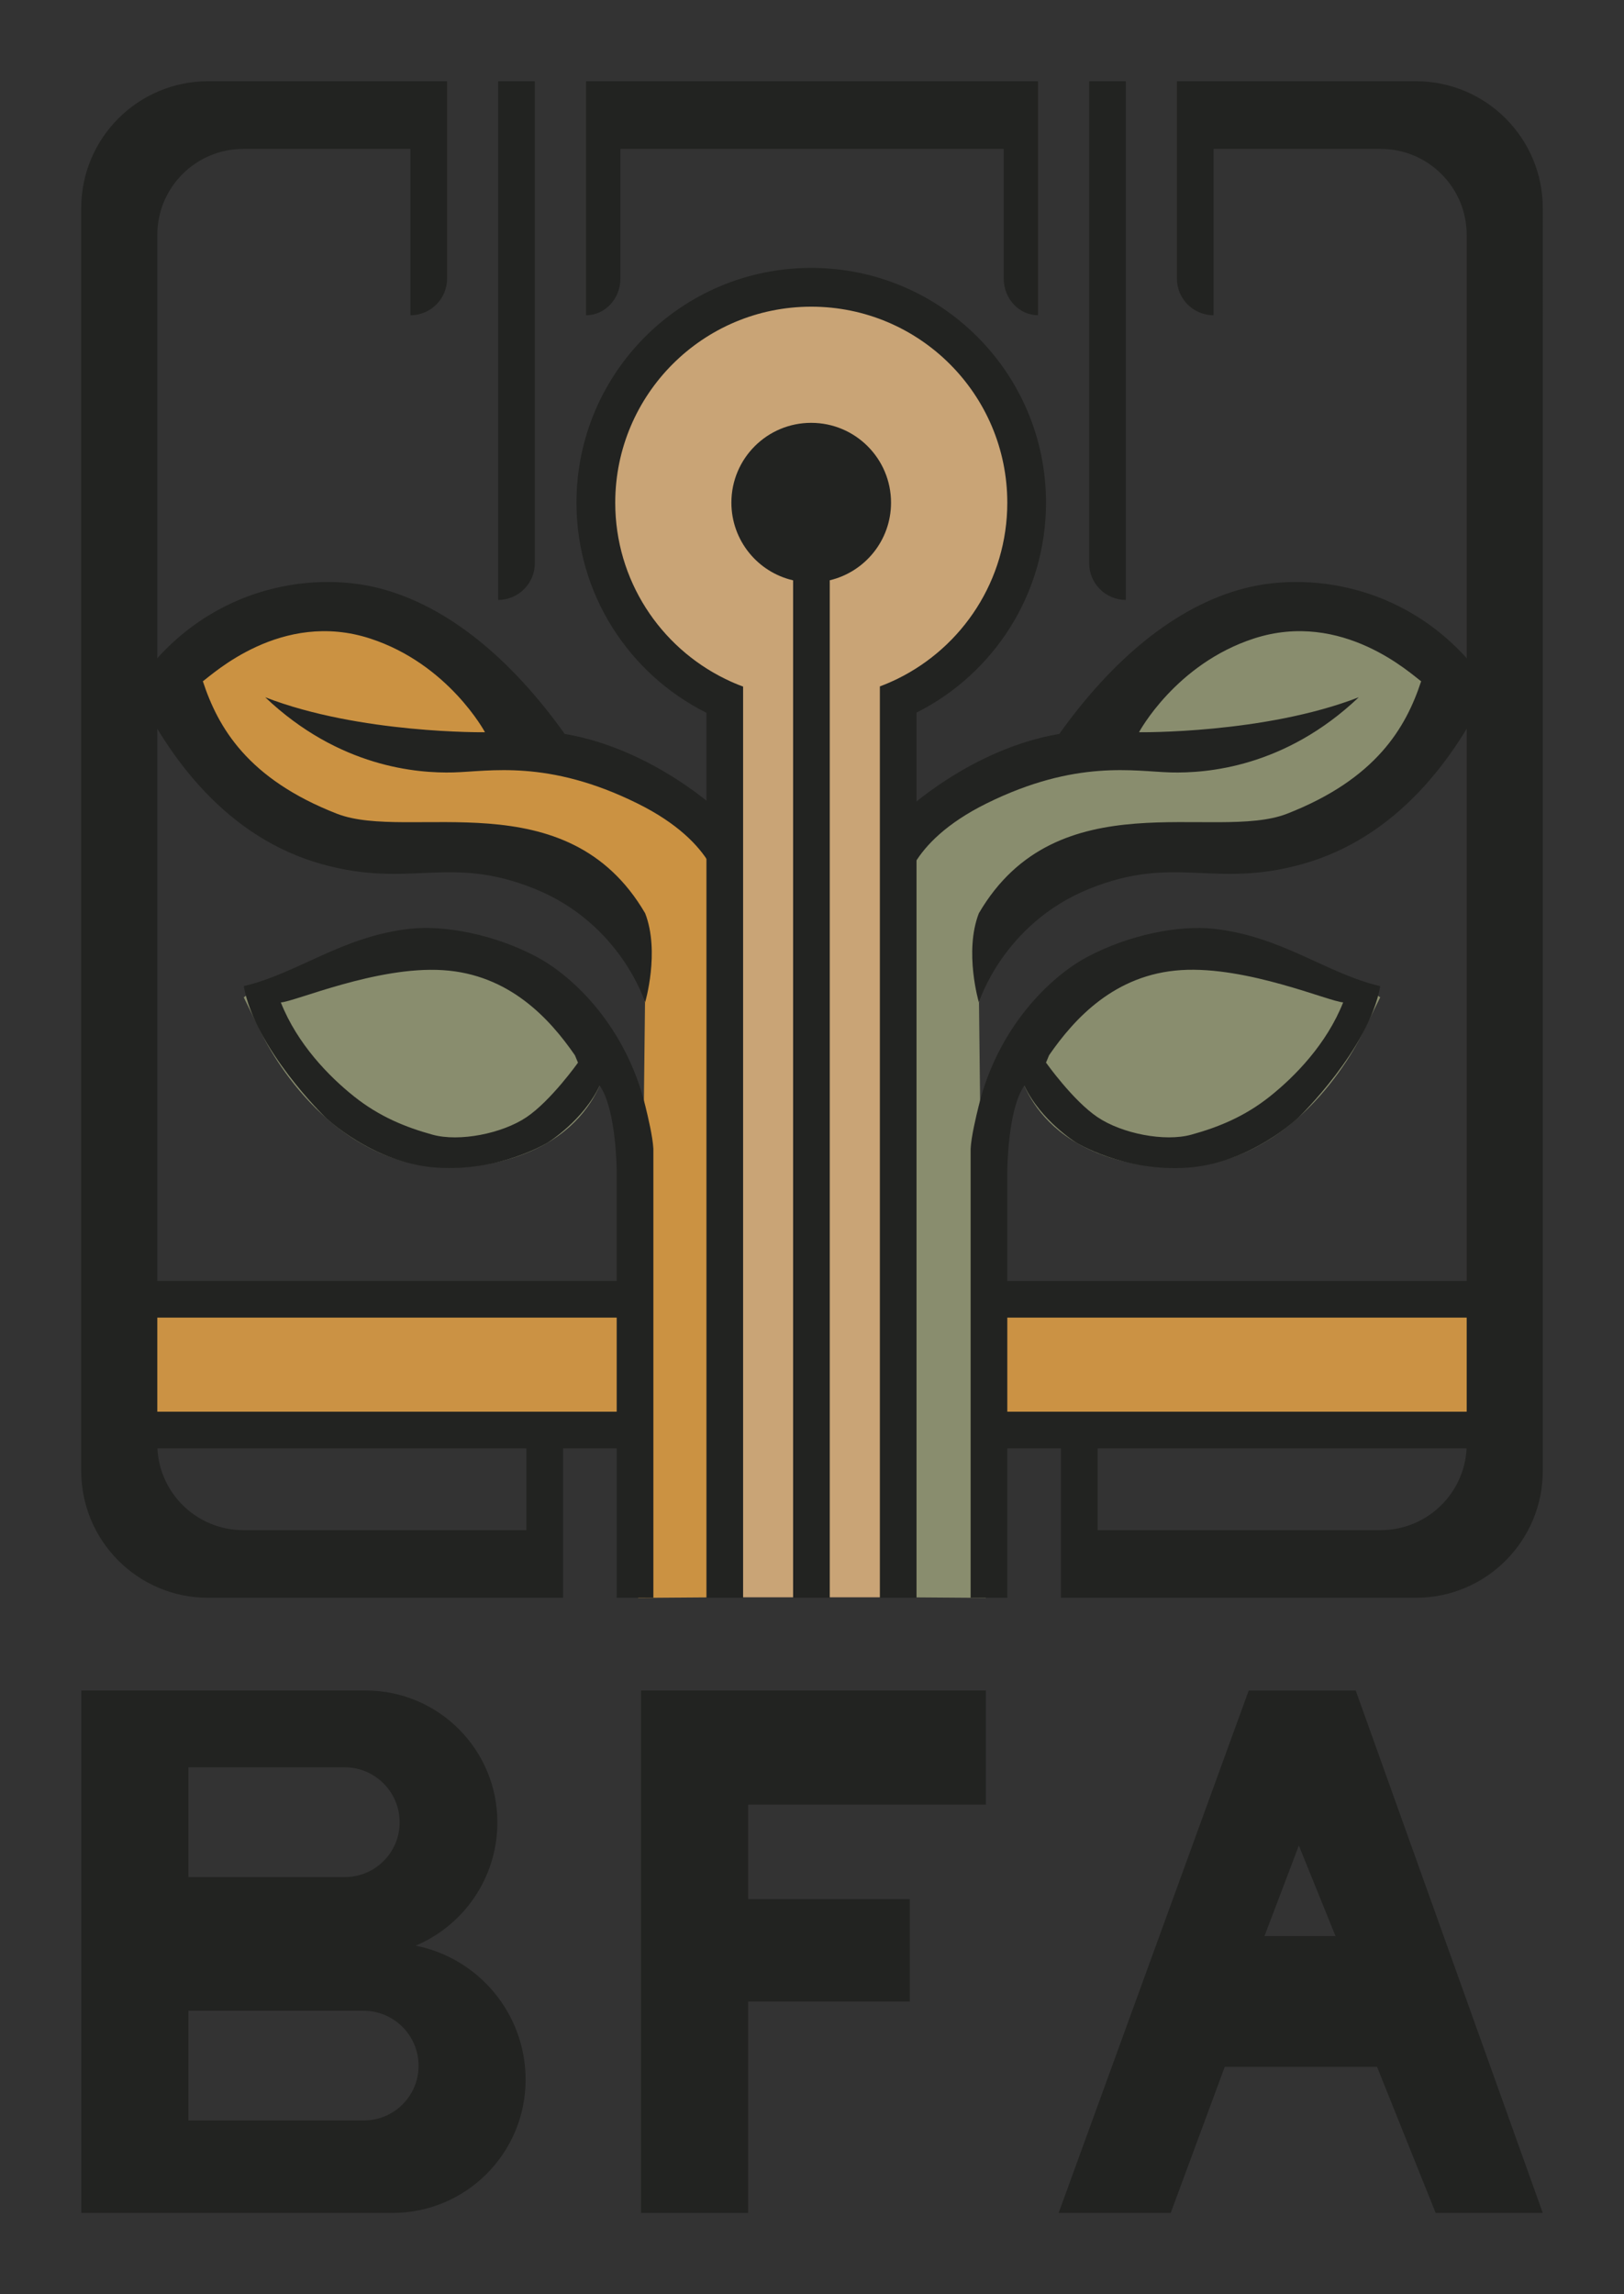
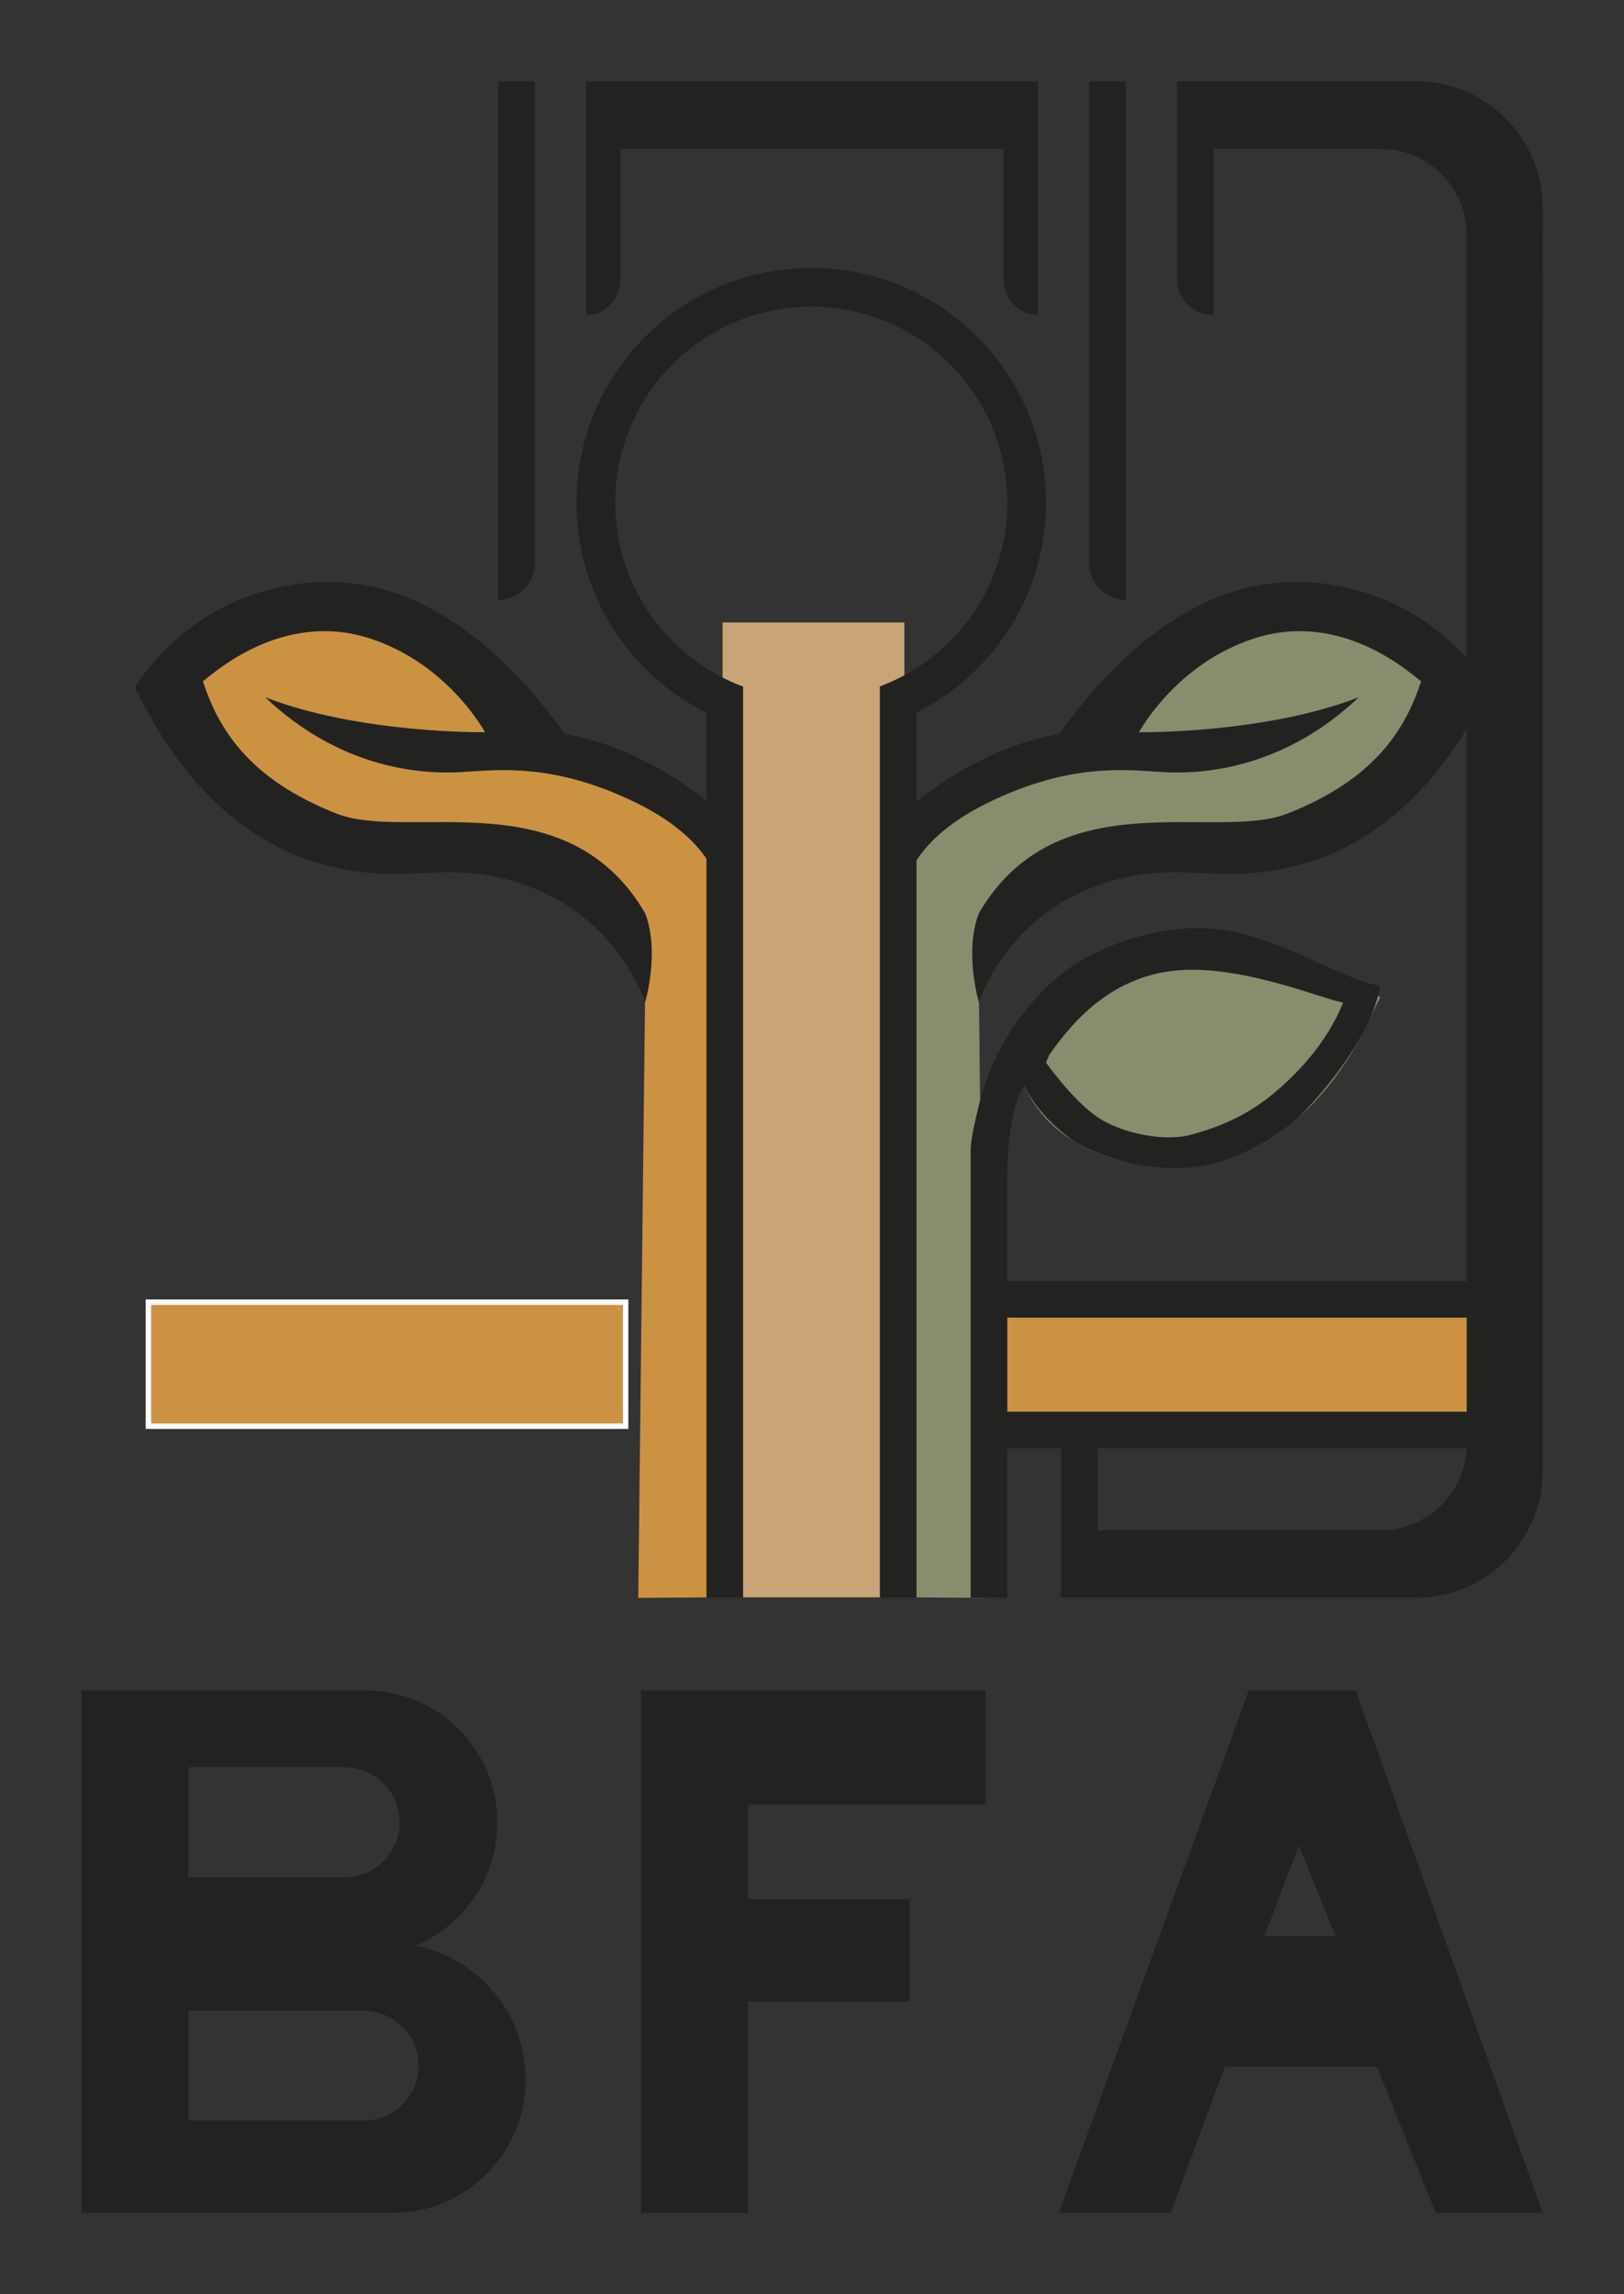
<svg xmlns="http://www.w3.org/2000/svg" x="0px" y="0px" viewBox="0 0 299.49 423.03" style="enable-background:new 0 0 299.49 423.03;" xml:space="preserve">
  <rect x="0" y="0" width="299.49" height="423.03" fill="#333333" stroke="none" />
  <style type="text/css">	.st0{fill:#CB9244;stroke:#FFFFFF;stroke-miterlimit:10;}	.st1{fill:#898D6E;}	.st2{fill:#C9A476;}	.st3{fill:#CB9242;}	.st4{fill:#222321;}</style>
  <g id="Calque_9">
    <rect x="184.11" y="240.11" class="st0" width="88.01" height="22.87" />
  </g>
  <g id="Calque_4">
    <path class="st1" d="M251.29,190.49c-3.6,7.28-16.4,27.29-39.01,24.56c-22.61-2.73-25.13-19.01-24.77-20.75  c0.36-1.73,2.7-13.17,24.77-19.06c22.07-5.89,42.25,8.66,42.25,8.66L251.29,190.49z" />
    <rect x="133.26" y="114.78" class="st2" width="33.52" height="179.75" />
-     <ellipse class="st2" cx="149.75" cy="92.65" rx="36.89" ry="37.89" />
    <path class="st1" d="M166.78,294.53V154.8l14.65-10.39l16.98-4.5c0,0,8.38-9.01,9.21-9.36c0.84-0.35,15.39-14.55,15.39-14.55  l13.43-3.47l14.64,2.77l11.43,7.28l4.16,3.81c0,0-4.85,11.09-5.54,12.13c-0.69,1.04-10.74,10.4-10.74,10.4l-14.65,5.89l-17.22,3.47  l-16.09,3.12l-9.51,2.43l-8.79,6.24l-3.59,14.79l1.25,109.78L166.78,294.53L166.78,294.53" />
    <rect x="27.36" y="240.11" transform="matrix(-1 -4.490998e-11 4.490998e-11 -1 142.738 503.097)" class="st0" width="88.01" height="22.87" />
-     <path class="st1" d="M48.19,190.49c3.6,7.28,16.4,27.29,39.01,24.56c22.61-2.73,25.13-19.01,24.77-20.75s-2.7-13.17-24.77-19.06  c-22.07-5.89-42.25,8.66-42.25,8.66L48.19,190.49z" />
    <path class="st3" d="M132.71,294.53V154.8l-14.65-10.39l-16.98-4.5c0,0-8.38-9.01-9.21-9.36s-15.39-14.55-15.39-14.55l-13.43-3.47  l-14.64,2.77l-11.43,7.28l-4.16,3.81c0,0,4.85,11.09,5.54,12.13c0.69,1.04,10.74,10.4,10.74,10.4l14.65,5.89l17.22,3.47l16.09,3.12  l9.51,2.43l8.79,6.24l3.59,14.79l-1.25,109.78L132.71,294.53L132.71,294.53" />
  </g>
  <g id="Calque_8">
    <path class="st4" d="M261.11,14.98h-44.07v36.39c0,3.73,3.03,6.76,6.76,6.76h0V27.46h30.82c8.76,0,15.86,7.1,15.86,15.86v192.89  h-84.72v-20.07c0,0,0-11.44,3.14-15.96c3,6.43,9.53,10.49,9.53,10.49s8.81,5.47,20.59,4.64c11.78-0.83,20.54-9.34,20.54-9.34  s12.9-12.52,14.98-24.13c-9.87-2.29-18.11-9.19-30.67-10.57c-6.37-0.71-15.59,1.04-23.39,5.2c-6.82,3.64-16.44,12.95-19.99,27.44  c-0.51,2.06-1.37,5.66-1.49,7.9v82.81h6.76v-27.55h9.89v27.55h65.47c12.92,0,23.39-10.47,23.39-23.39V38.38  C284.51,25.46,274.03,14.98,261.11,14.98z M193.47,194.57c4.68-6.77,12.12-14.91,24.34-15.69c12.21-0.78,27.37,5.84,29.89,5.95  c-3.03,7.65-8.84,13.62-13.52,17.35c-4.68,3.73-9.53,5.68-14.46,7.04c-4.94,1.37-12.83-0.19-17.33-3.23  c-4.51-3.03-9.49-10.05-9.49-10.05L193.47,194.57z M254.62,282.15h-52.21v-15.08h68.05C270.06,275.46,263.11,282.15,254.62,282.15z   M270.48,260.31h-84.72v-17.35h84.72V260.31z" />
  </g>
  <g id="Calque_2_-_copie">
    <path class="st4" d="M191.43,14.98v43.14h0c-3.5,0-6.33-3.03-6.33-6.76V27.46h-70.69v23.91c0,3.73-2.84,6.76-6.33,6.76h0V14.98  H191.43z" />
    <path class="st4" d="M207.62,14.98v95.64l0,0c-3.73,0-6.76-3.03-6.76-6.76V14.98H207.62z" />
    <path class="st4" d="M192.9,92.69c0,16.93-9.72,31.59-23.88,38.71v163.22h-6.76V126.57c1.1-0.41,2.18-0.88,3.23-1.39  c12-5.88,20.27-18.22,20.27-32.48c0-19.96-16.19-36.15-36.15-36.15c-19.97,0-36.15,16.19-36.15,36.15  c0,14.27,8.27,26.61,20.27,32.48c1.07,0.53,2.18,1.01,3.31,1.42v168.02h-6.76V131.44c-14.21-7.11-23.97-21.79-23.97-38.75  c0-23.91,19.38-43.29,43.29-43.29S192.9,68.78,192.9,92.69z" />
-     <path class="st4" d="M164.32,92.69c0,6.95-4.82,12.77-11.3,14.31v187.61h-6.76v-187.6c-6.52-1.5-11.38-7.34-11.38-14.33  c0-8.13,6.58-14.71,14.71-14.71C157.73,77.97,164.32,84.56,164.32,92.69z" />
-     <path class="st4" d="M14.98,38.38v232.85c0,12.92,10.47,23.39,23.39,23.39h65.47v-27.55h9.89v27.55h6.76V211.8  c-0.13-2.25-0.98-5.84-1.49-7.9c-3.55-14.49-13.17-23.8-19.99-27.44c-7.79-4.16-17.02-5.9-23.39-5.2  c-12.56,1.38-20.79,8.28-30.67,10.57c2.08,11.61,14.98,24.13,14.98,24.13s8.76,8.52,20.54,9.34c11.78,0.83,20.59-4.64,20.59-4.64  s6.53-4.06,9.53-10.49c3.14,4.52,3.14,15.96,3.14,15.96v20.07H29.01V43.32c0-8.76,7.1-15.86,15.86-15.86h30.82v30.67h0  c3.73,0,6.76-3.03,6.76-6.76V14.98H38.38C25.46,14.98,14.98,25.46,14.98,38.38z M106.59,195.95c0,0-4.98,7.01-9.49,10.05  c-4.5,3.03-12.39,4.59-17.33,3.23c-4.93-1.36-9.78-3.31-14.46-7.04c-4.68-3.72-10.49-9.7-13.52-17.35  c2.52-0.11,17.68-6.73,29.89-5.95c12.22,0.78,19.67,8.92,24.34,15.69L106.59,195.95z M29.03,267.07h68.05v15.08H44.87  C36.38,282.15,29.43,275.46,29.03,267.07z M29.01,242.96h84.72v17.35H29.01V242.96z" />
    <path class="st4" d="M91.87,14.98v95.64h0c3.73,0,6.76-3.03,6.76-6.76V14.98H91.87z" />
    <path class="st4" d="M118.97,184.84c0,0-4.48-14.53-20.34-20.94c-15.86-6.41-22.84,0-39.21-4.54  c-17.55-4.87-28.29-19.53-34.56-32.69c12.55-18.54,32.41-21.48,45.13-18.19s24.39,13.17,34.15,26.85  c16.37,2.77,28.58,14.38,28.58,14.38v14.73c0,0-0.23-8.9-15.16-16.29c-16.55-8.19-27.36-5.89-33.98-5.72  c-6.62,0.17-21.05-0.93-34.67-13.86c17.42,6.76,40.53,6.45,40.53,6.45s-6.73-12.58-21.18-17.28c-16.37-5.33-29.11,6.67-30.85,7.88  c2.79,8.49,8.24,18,24.74,24.43c13.23,5.15,42.38-6.41,56.83,18.36C121.73,175.52,118.97,184.84,118.97,184.84z" />
  </g>
  <g id="Calque_6">
    <path class="st4" d="M180.52,184.84c0,0,4.48-14.53,20.34-20.94c15.86-6.41,22.84,0,39.21-4.54c17.55-4.87,28.29-19.53,34.56-32.69  c-12.55-18.54-32.41-21.48-45.13-18.19s-24.39,13.17-34.15,26.85c-16.37,2.77-28.58,14.38-28.58,14.38v14.73  c0,0,0.23-8.9,15.16-16.29c16.55-8.19,27.36-5.89,33.98-5.72c6.62,0.17,21.05-0.93,34.67-13.86c-17.42,6.76-40.53,6.45-40.53,6.45  s6.73-12.58,21.18-17.28c16.37-5.33,29.11,6.67,30.85,7.88c-2.79,8.49-8.25,18-24.74,24.43c-13.23,5.15-42.38-6.41-56.83,18.36  C177.76,175.52,180.52,184.84,180.52,184.84z" />
  </g>
  <g id="Calque_7" />
  <g id="Calque_10" />
  <g id="Calque_11">
    <polygon class="st4" points="137.97,332.76 137.97,350.19 167.78,350.19 167.78,369.07 137.97,369.07 137.97,408.05 118.22,408.05   118.22,311.72 181.81,311.72 181.81,332.76  " />
    <path class="st4" d="M250.02,311.73h-19.74l-35.05,96.32h20.67l9.96-26.93h28.09l10.81,26.93h19.75L250.02,311.73z M233.19,357  l6.34-16.69l6.76,16.69H233.19z" />
    <path class="st4" d="M76.66,358.77c8.85-3.74,15.06-12.51,15.06-22.72V336c0-13.41-10.87-24.28-24.28-24.28H14.99v96.33h57.39  c13.56,0,24.55-11,24.55-24.56C96.93,371.26,88.22,361.06,76.66,358.77z M34.74,325.88h28.81c5.6,0,10.13,4.52,10.15,10.12v0.03  c0,2.79-1.13,5.31-2.96,7.13c-1.82,1.83-4.35,2.96-7.13,2.96H34.74V325.88z M76.86,383.49c-0.46,1.75-1.38,3.31-2.63,4.56  c-1.82,1.82-4.34,2.95-7.13,2.95H34.74v-20.23h32.3c5.6,0,10.15,4.54,10.15,10.15C77.19,381.81,77.08,382.67,76.86,383.49z" />
  </g>
</svg>